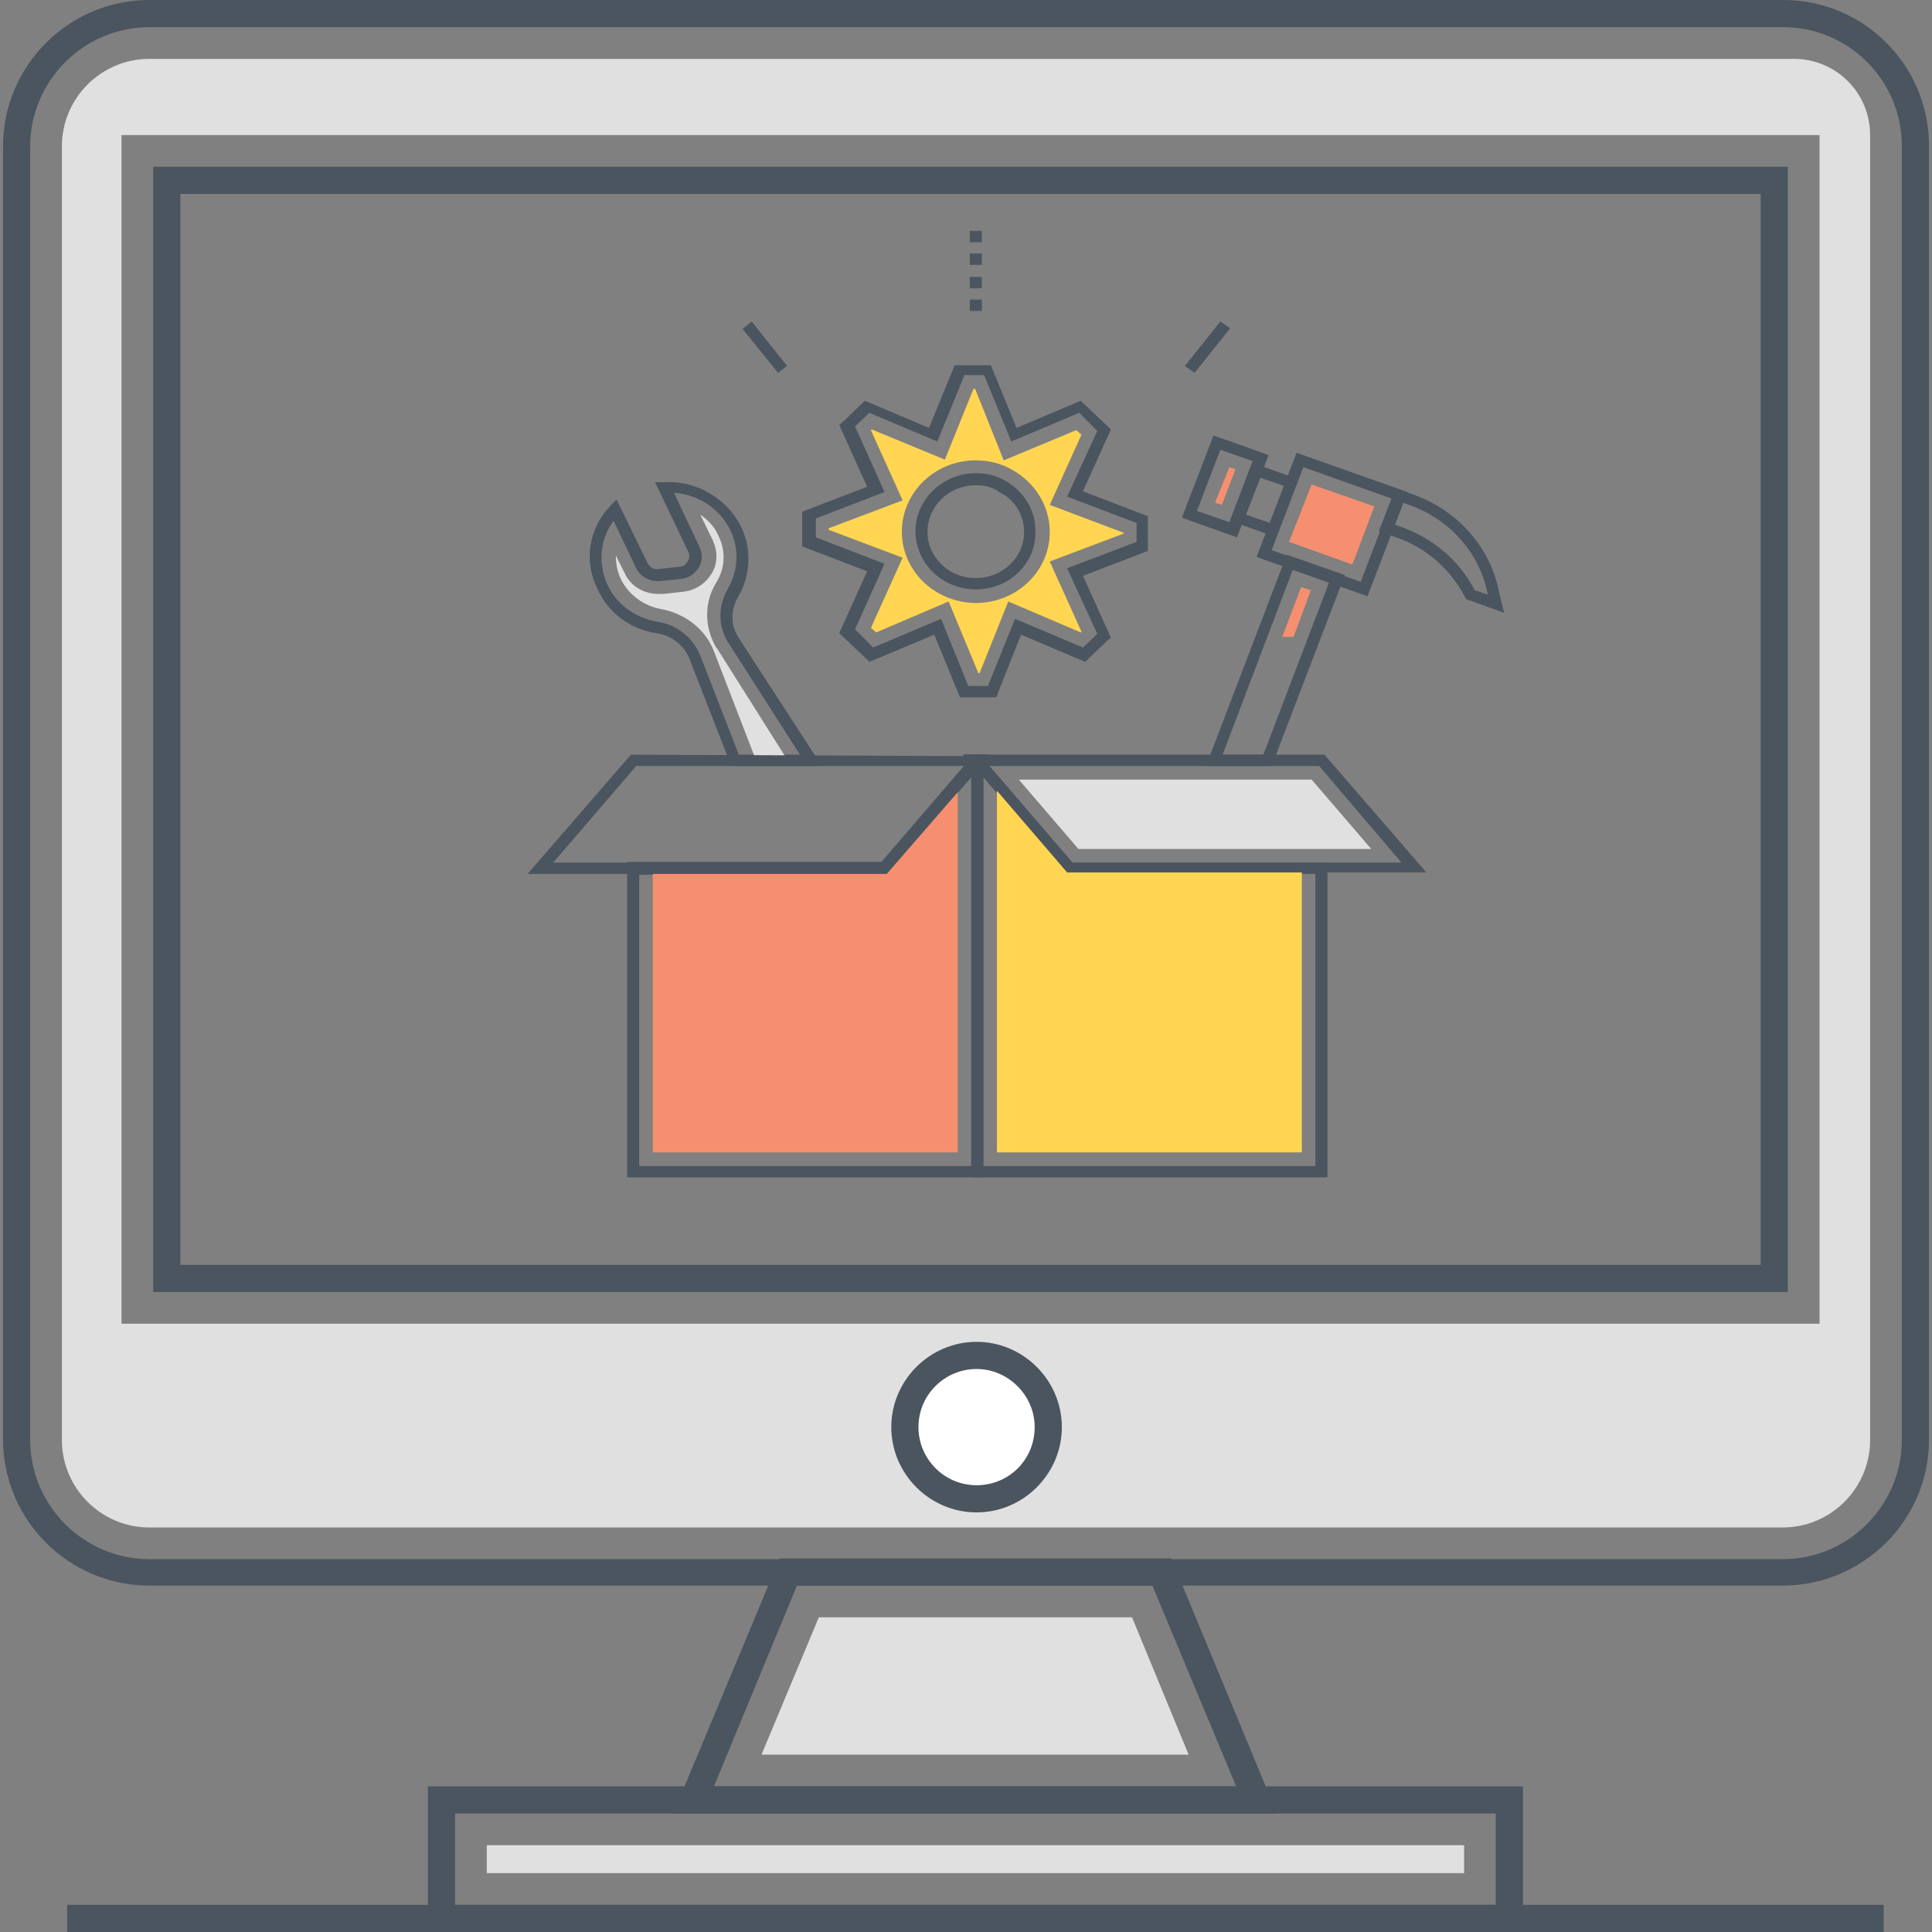
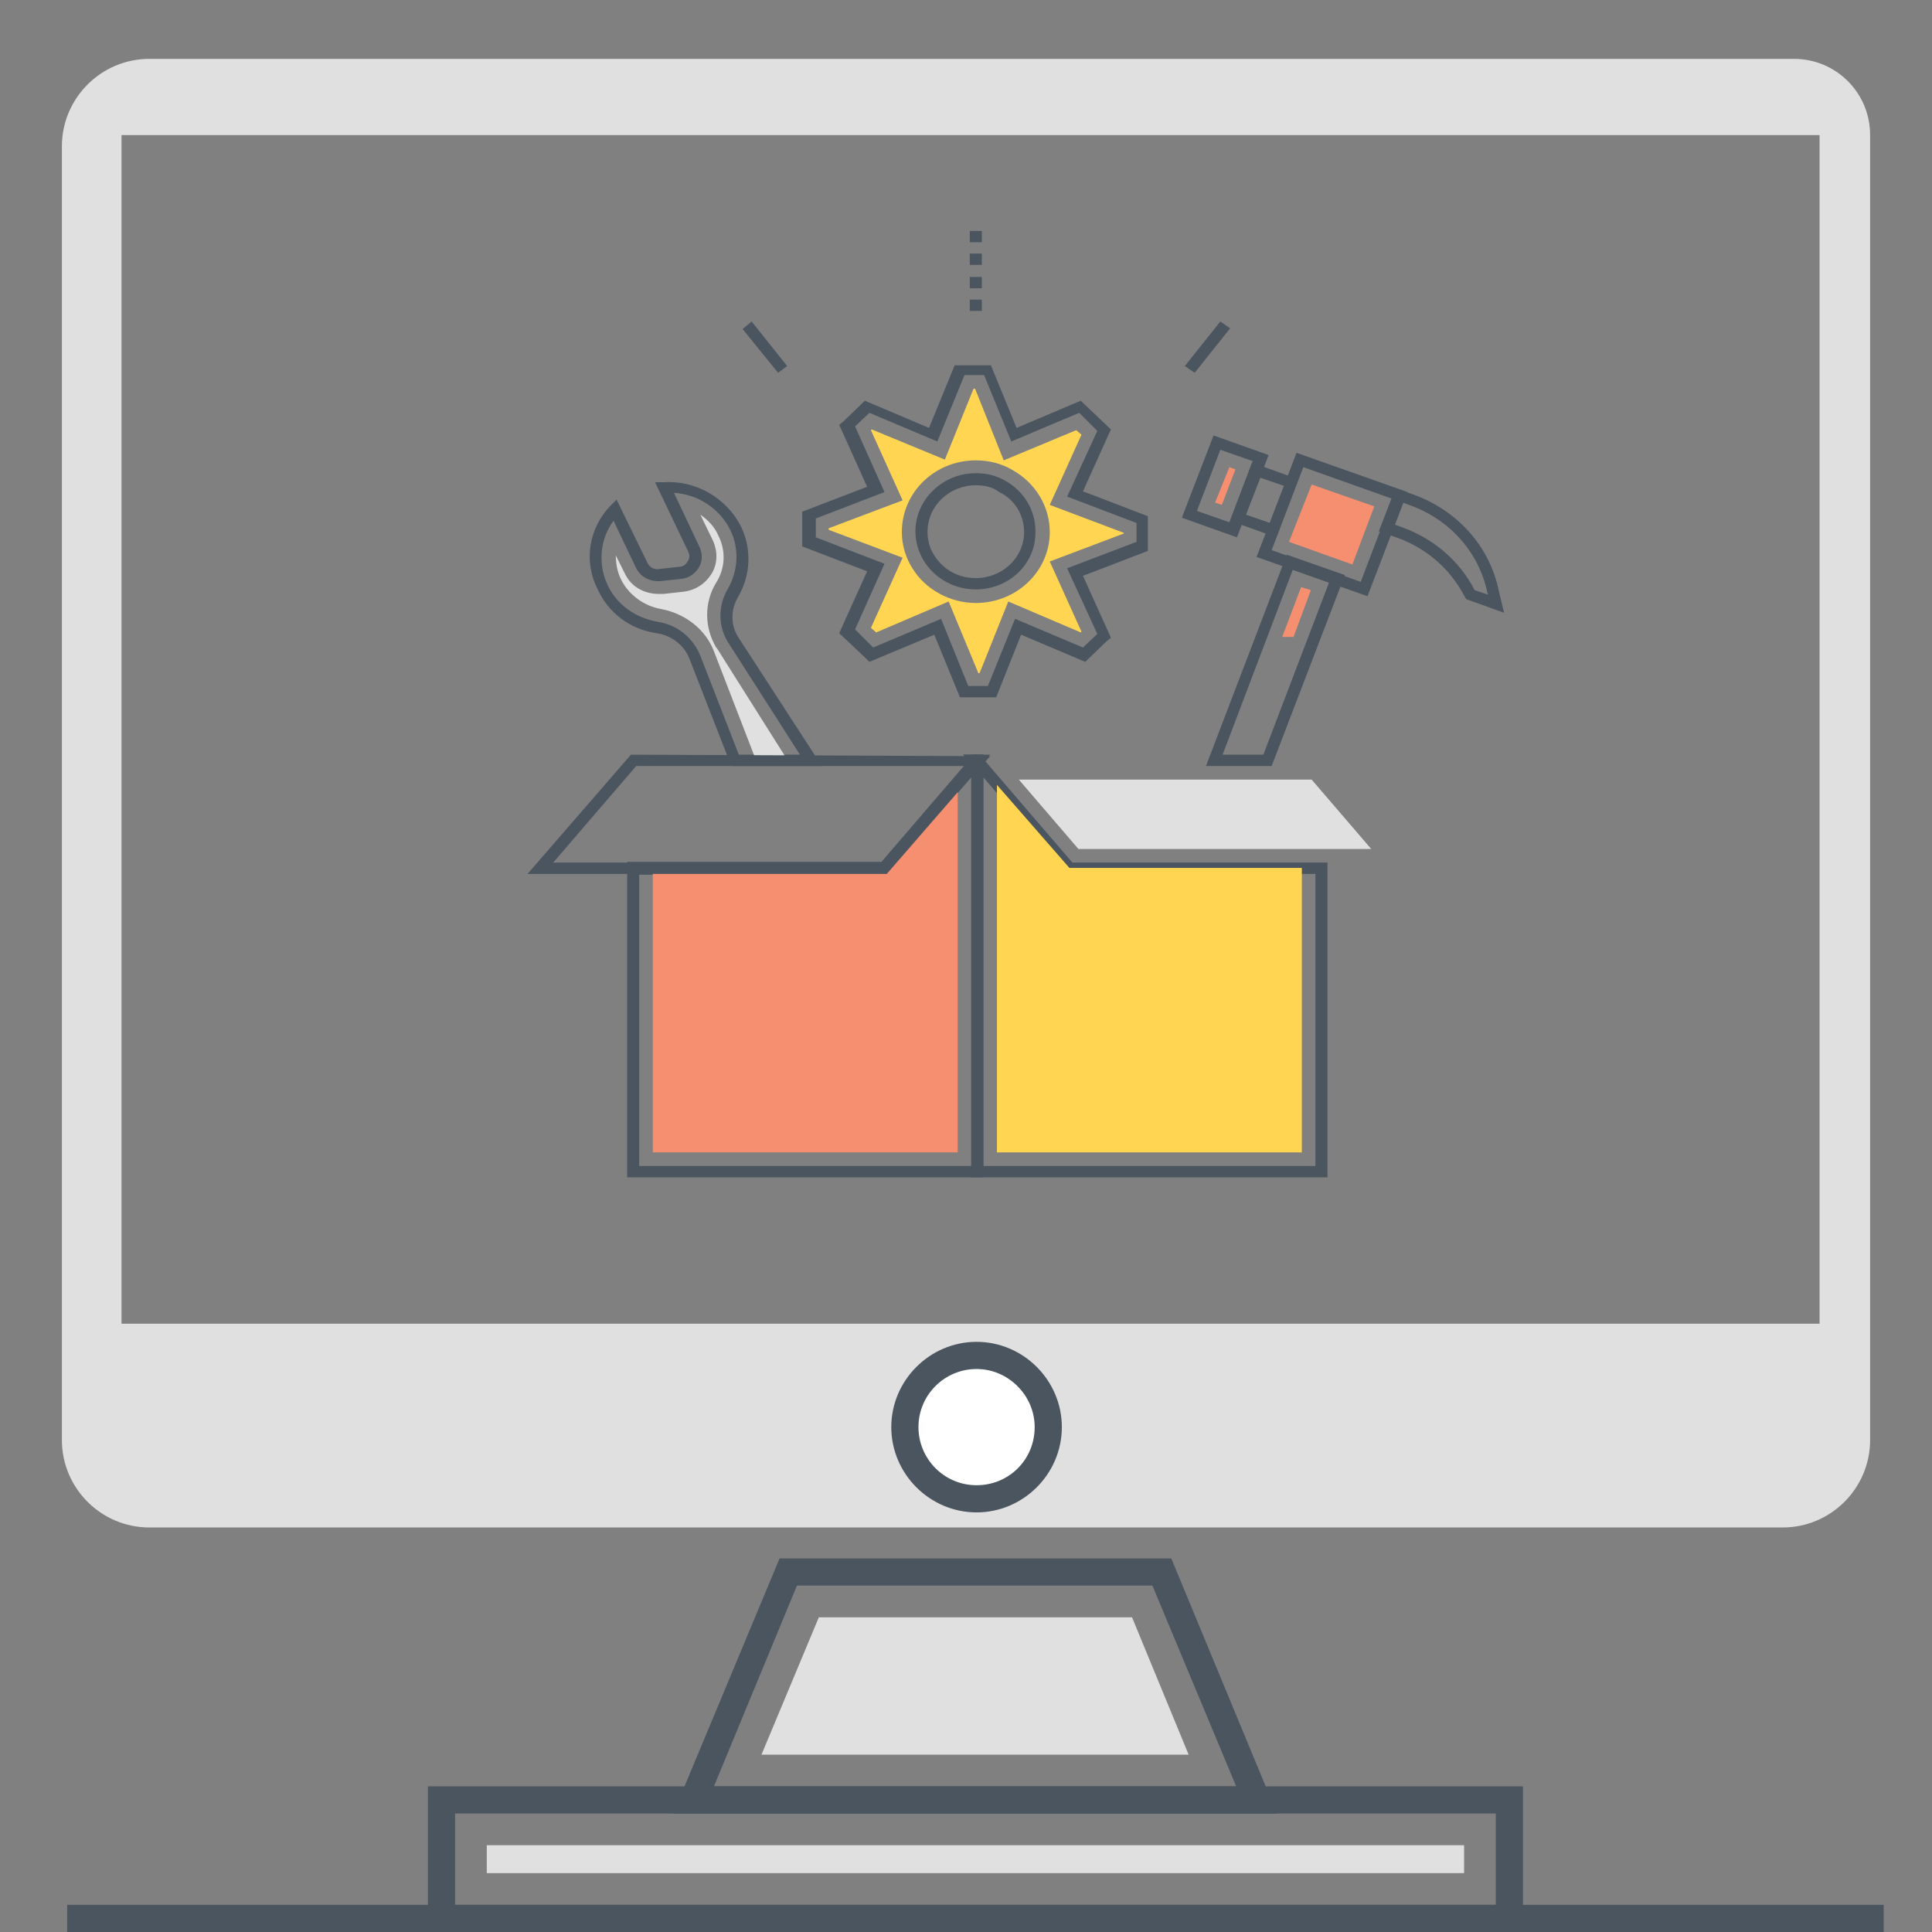
<svg xmlns="http://www.w3.org/2000/svg" version="1.1" id="Layer_1" x="0px" y="0px" viewBox="0 0 256 256" style="enable-background:new 0 0 256 256;" xml:space="preserve">
  <rect x="0" y="0" width="256" height="256" fill="#808080" stroke="none" />
  <style type="text/css">
	.st0{fill:#4A555F;}
	.st1{fill:#E0E0E0;}
	.st2{fill:#FFFFFF;}
	.st3{fill:#F68F6F;}
	.st4{fill:#FFD552;}
</style>
  <g>
    <g>
      <g>
-         <path class="st0" d="M236.2,210.1H19.8c-10.7,0-19.4-8.7-19.4-19.4V19.4C0.4,8.7,9.1,0,19.8,0h216.5c10.6,0,19.3,8.6,19.3,19.3     v171.5C255.6,201.4,246.9,210.1,236.2,210.1z M19.8,3.6C11.1,3.6,4,10.7,4,19.4v171.4c0,8.7,7.1,15.8,15.8,15.8h216.4     c8.7,0,15.8-7.1,15.8-15.8V19.3c0-8.6-7-15.7-15.7-15.7C236.3,3.6,19.8,3.6,19.8,3.6z M236.9,171.2H20.3V22.1h216.6L236.9,171.2     L236.9,171.2z M23.9,167.6h209.4V25.7H23.9V167.6z" />
-       </g>
+         </g>
      <path class="st1" d="M19.8,7.8C13.4,7.8,8.2,13,8.2,19.4v171.4c0,6.4,5.2,11.6,11.6,11.6h216.4c6.4,0,11.6-5.2,11.6-11.6V17.9l0,0    c0-5.6-4.5-10.1-10.1-10.1C237.7,7.8,19.8,7.8,19.8,7.8z M241.1,175.4h-225V17.9h225V175.4z" />
      <g>
        <path class="st0" d="M169.2,240.3h-80l14.1-33.8h51.9L169.2,240.3z M94.6,236.7h69.2l-11.1-26.6h-47.1L94.6,236.7z" />
      </g>
      <polygon class="st1" points="100.9,232.5 108.5,214.3 150,214.3 157.5,232.5   " />
      <g>
        <path class="st0" d="M201.8,256H56.7v-19.3h145.1V256z M60.3,252.4h137.9v-12.1H60.3V252.4z" />
      </g>
      <rect x="64.5" y="244.5" class="st1" width="129.5" height="3.7" />
      <g>
        <rect x="8.9" y="252.4" class="st0" width="240.7" height="3.6" />
      </g>
      <circle class="st2" cx="129.4" cy="189.1" r="9.5" />
      <g>
        <path class="st0" d="M129.4,200.4c-6.2,0-11.3-5.1-11.3-11.3s5.1-11.3,11.3-11.3c6.2,0,11.3,5.1,11.3,11.3     C140.7,195.3,135.6,200.4,129.4,200.4z M129.4,181.4c-4.2,0-7.7,3.4-7.7,7.7c0,4.2,3.4,7.7,7.7,7.7c4.3,0,7.7-3.4,7.7-7.7     C137.1,184.9,133.6,181.4,129.4,181.4z" />
      </g>
    </g>
  </g>
  <g>
    <g>
-       <path class="st0" d="M129.1,100l-0.4,0.5l-0.3,0.3l0,0l-0.6,0.6l-11,12.8H83.1V156h47.2v-56H129.1z M128.7,154.5h-44v-38.6h32.8    l11.2-12.9C128.7,102.9,128.7,154.5,128.7,154.5z" />
+       <path class="st0" d="M129.1,100l-0.4,0.5l-0.3,0.3l0,0l-0.6,0.6l-11,12.8H83.1V156h47.2v-56H129.1M128.7,154.5h-44v-38.6h32.8    l11.2-12.9C128.7,102.9,128.7,154.5,128.7,154.5z" />
    </g>
    <polygon class="st3" points="126.9,103.8 126.9,152.7 86.5,152.7 86.5,115 117.2,115  " />
    <g>
      <path class="st0" d="M142.1,114.3l-11-12.8l-0.6-0.7l0,0l-0.2-0.2l-0.6-0.6h-1v56h47.2v-41.7H142.1z M174.3,154.5h-44V103l11,12.8    h33V154.5z" />
    </g>
    <polygon class="st4" points="172.5,115 172.5,152.7 132.1,152.7 132.1,104 141.7,115  " />
    <g>
-       <polygon class="st0" points="131.2,100 130.4,100.9 130.4,100.9 130.3,101 130.2,101.2 129.5,102 129.5,102 128.8,101.3     128.7,101.2 128.4,100.9 127.6,100   " />
-     </g>
+       </g>
    <g>
      <polygon class="st0" points="131.2,100 130.4,100.9 130.4,100.9 130.3,101 130.2,101.2 129.5,102 129.5,102 128.8,101.3     128.7,101.2 128.4,100.9 127.6,100   " />
    </g>
    <polygon class="st1" points="142.9,112.5 135,103.3 173.8,103.3 181.7,112.5  " />
    <g>
      <polygon class="st0" points="130.3,100 130.3,103 129.4,102.1 128.8,101.3 128.7,101.2 128.4,100.9 127.7,100   " />
    </g>
    <g>
      <path class="st0" d="M108.9,101.5h-12l-5.5-14.1c-0.7-1.9-2.4-3.2-4.4-3.5c-3.5-0.5-6.4-2.7-7.8-5.8C77.3,74.4,78,70,80.9,67    l0.8-0.8l4.1,8.4c0.3,0.6,0.9,0.9,1.5,0.8l2.7-0.3c0.5,0,0.9-0.3,1.1-0.7c0.3-0.4,0.3-0.9,0.1-1.3l-4.4-9.2l1.1,0    c4.3-0.3,8.4,2.1,10.3,5.9c1.4,2.9,1.3,6.4-0.4,9.3c-1,1.7-1,3.7,0,5.3L108.9,101.5z M97.9,100h8.1l-9.6-15    c-1.3-2.2-1.2-4.8,0-6.9c1.4-2.4,1.6-5.3,0.4-7.8c-1.4-2.9-4.3-4.8-7.5-5l3.4,7.2c0.4,0.9,0.4,1.9-0.1,2.7    c-0.5,0.8-1.3,1.4-2.3,1.5L87.5,77c-1.3,0.1-2.6-0.5-3.2-1.7l-3-6.3c-1.8,2.4-2.1,5.7-0.8,8.5c1.2,2.6,3.7,4.4,6.7,4.9    c2.6,0.4,4.7,2.2,5.6,4.5L97.9,100z" />
    </g>
    <path class="st1" d="M104.4,100.8h-4.2l-5.6-14.5c-1.1-2.9-3.8-5-7-5.6c-2.3-0.4-4.3-1.9-5.3-3.9c-0.5-1-0.7-2.1-0.7-3.2l1.2,2.4   c0.8,1.7,2.5,2.7,4.5,2.7c0.2,0,0.4,0,0.6,0l2.7-0.3c1.6-0.2,2.9-1.1,3.7-2.4c0.8-1.3,0.8-2.9,0.2-4.3l-1.7-3.5   c1,0.7,1.9,1.6,2.4,2.8c1,2,0.9,4.3-0.3,6.2c-1.6,2.6-1.6,5.9,0,8.6l0.1,0.1L104.4,100.8z" />
    <g>
      <g>
        <path class="st0" d="M181.2,79l-14.7-5.2l5.3-13.8l14.7,5.2L181.2,79z M168.5,72.9l11.8,4.2l4.2-11l-11.8-4.2L168.5,72.9z" />
      </g>
      <polygon class="st3" points="182.1,67.1 179.2,74.8 170.8,71.8 173.8,64.2   " />
      <g>
        <path class="st0" d="M163.9,71.2l-7.3-2.6l4.2-10.9l7.3,2.6L163.9,71.2z M158.6,67.7l4.3,1.5l3.1-8.1l-4.3-1.5L158.6,67.7z" />
      </g>
      <polygon class="st3" points="163.7,62.2 161.9,66.9 161,66.6 162.9,61.9   " />
      <g>
        <path class="st0" d="M169.1,71.2l-6.1-2.2l2.9-7.7l6.1,2.2L169.1,71.2z M165.1,68.2l3.2,1.1l1.9-4.9l-3.2-1.1L165.1,68.2z" />
      </g>
      <g>
        <path class="st0" d="M199.3,81.2l-5-1.8l-0.2-0.3c-1.9-3.7-5.1-6.5-9.1-7.9l-2.3-0.8l2.2-5.7l2.3,0.8c5.9,2.1,10.2,6.9,11.4,12.8     L199.3,81.2z M195.4,78.2l1.8,0.6l-0.1-0.2c-1.1-5.4-5-9.8-10.4-11.7l-0.8-0.3l-1.1,2.9l0.8,0.3     C189.9,71.3,193.4,74.3,195.4,78.2z" />
      </g>
      <g>
        <path class="st0" d="M168.5,101.5h-8.7l10.7-28l7.7,2.7L168.5,101.5z M162,100h5.4l8.7-22.8l-4.8-1.7L162,100z" />
      </g>
      <polygon class="st3" points="171.4,84.4 173.7,78.2 172.4,77.8 169.9,84.4   " />
    </g>
    <g>
      <g>
        <path class="st0" d="M132,92.4h-4.8l-3.4-8.3l-8.6,3.6l-0.5-0.5l-3.5-3.3l3.7-8.2l-8.6-3.3v-4.6l8.6-3.3l-3.7-8.2l0.6-0.5     l2.8-2.7l8.5,3.6l3.4-8.3h4.8l3.4,8.3l8.5-3.6l4,3.8l-3.7,8.2l8.6,3.3V73l-8.6,3.3l3.7,8.2l-0.6,0.5l-2.8,2.7l-8.5-3.6L132,92.4z      M128.3,90.9h2.6l3.6-8.9l9,3.8l1.9-1.8l-4-8.7l9.2-3.5v-2.5l-9.2-3.5l4-8.7l-2.4-2.4l-9,3.8l-3.6-8.8h-2.6l-3.6,8.8l-9-3.8     l-1.9,1.8l3.9,8.7l-9.1,3.5v2.5l9.1,3.5l-3.9,8.7l2.4,2.4l9-3.8L128.3,90.9z M129.3,78.1c-2.8,0-5.4-1.4-6.9-3.8     c-0.7-1.2-1.1-2.5-1.1-3.9c0-4.2,3.6-7.7,8-7.7c1.4,0,2.7,0.3,3.9,1c2.5,1.4,4,3.9,4,6.7C137.3,74.7,133.7,78.1,129.3,78.1z      M129.3,64.3c-3.5,0-6.4,2.7-6.4,6.2c0,1.1,0.3,2.2,0.9,3.1c1.2,1.9,3.2,3,5.5,3c3.5,0,6.4-2.7,6.4-6.1c0-2.2-1.2-4.3-3.3-5.3     C131.5,64.5,130.4,64.3,129.3,64.3z" />
      </g>
      <path class="st4" d="M129.6,89.1l-3.9-9.4l-9.6,4.1l-0.7-0.6l4.2-9.3l-9.8-3.7V70l9.8-3.7l-4.2-9.3l0.1-0.1l9.7,4l3.8-9.4h0.2    L133,61l9.6-4l0.7,0.6l-4.2,9.3l9.8,3.7v0.1l-9.8,3.7l4.2,9.3l-0.1,0.1l-9.6-4.1l-3.8,9.5H129.6z M129.3,61    c-5.4,0-9.8,4.2-9.8,9.5c0,1.7,0.5,3.4,1.4,4.8c1.7,2.8,5,4.6,8.4,4.6c5.4,0,9.8-4.2,9.8-9.4c0-3.4-1.9-6.5-4.9-8.2    C132.7,61.4,131,61,129.3,61z" />
    </g>
    <g>
      <path class="st0" d="M130.1,41.2h-1.6v-1.5h1.6V41.2z M130.1,38.2h-1.6v-1.5h1.6V38.2z M130.1,35.1h-1.6v-1.5h1.6V35.1z     M130.1,32.1h-1.6v-1.5h1.6V32.1z" />
    </g>
    <g>
      <polygon class="st0" points="161.7,42.6 163,43.5 158.3,49.4 157,48.5   " />
    </g>
    <g>
      <polygon class="st0" points="99.6,42.6 104.3,48.5 103.1,49.4 98.4,43.6   " />
    </g>
    <g>
      <path class="st0" d="M83.6,100l-13.7,15.8h47.6l11.2-12.9l0.7-0.8v0l0.8-0.8l0.1-0.1l0.2-0.2l0,0l0.7-0.8L83.6,100L83.6,100z     M116.8,114.3H73.3l11-12.8h43.6L116.8,114.3z" />
    </g>
    <g>
-       <path class="st0" d="M175.5,100h-47.8l0.7,0.8l0.3,0.3l0.1,0l0.7,0.7l0.9,1l11,12.8h47.6L175.5,100z M142.1,114.3l-11-12.8h43.7    l10.9,12.8L142.1,114.3L142.1,114.3z" />
-     </g>
+       </g>
  </g>
</svg>